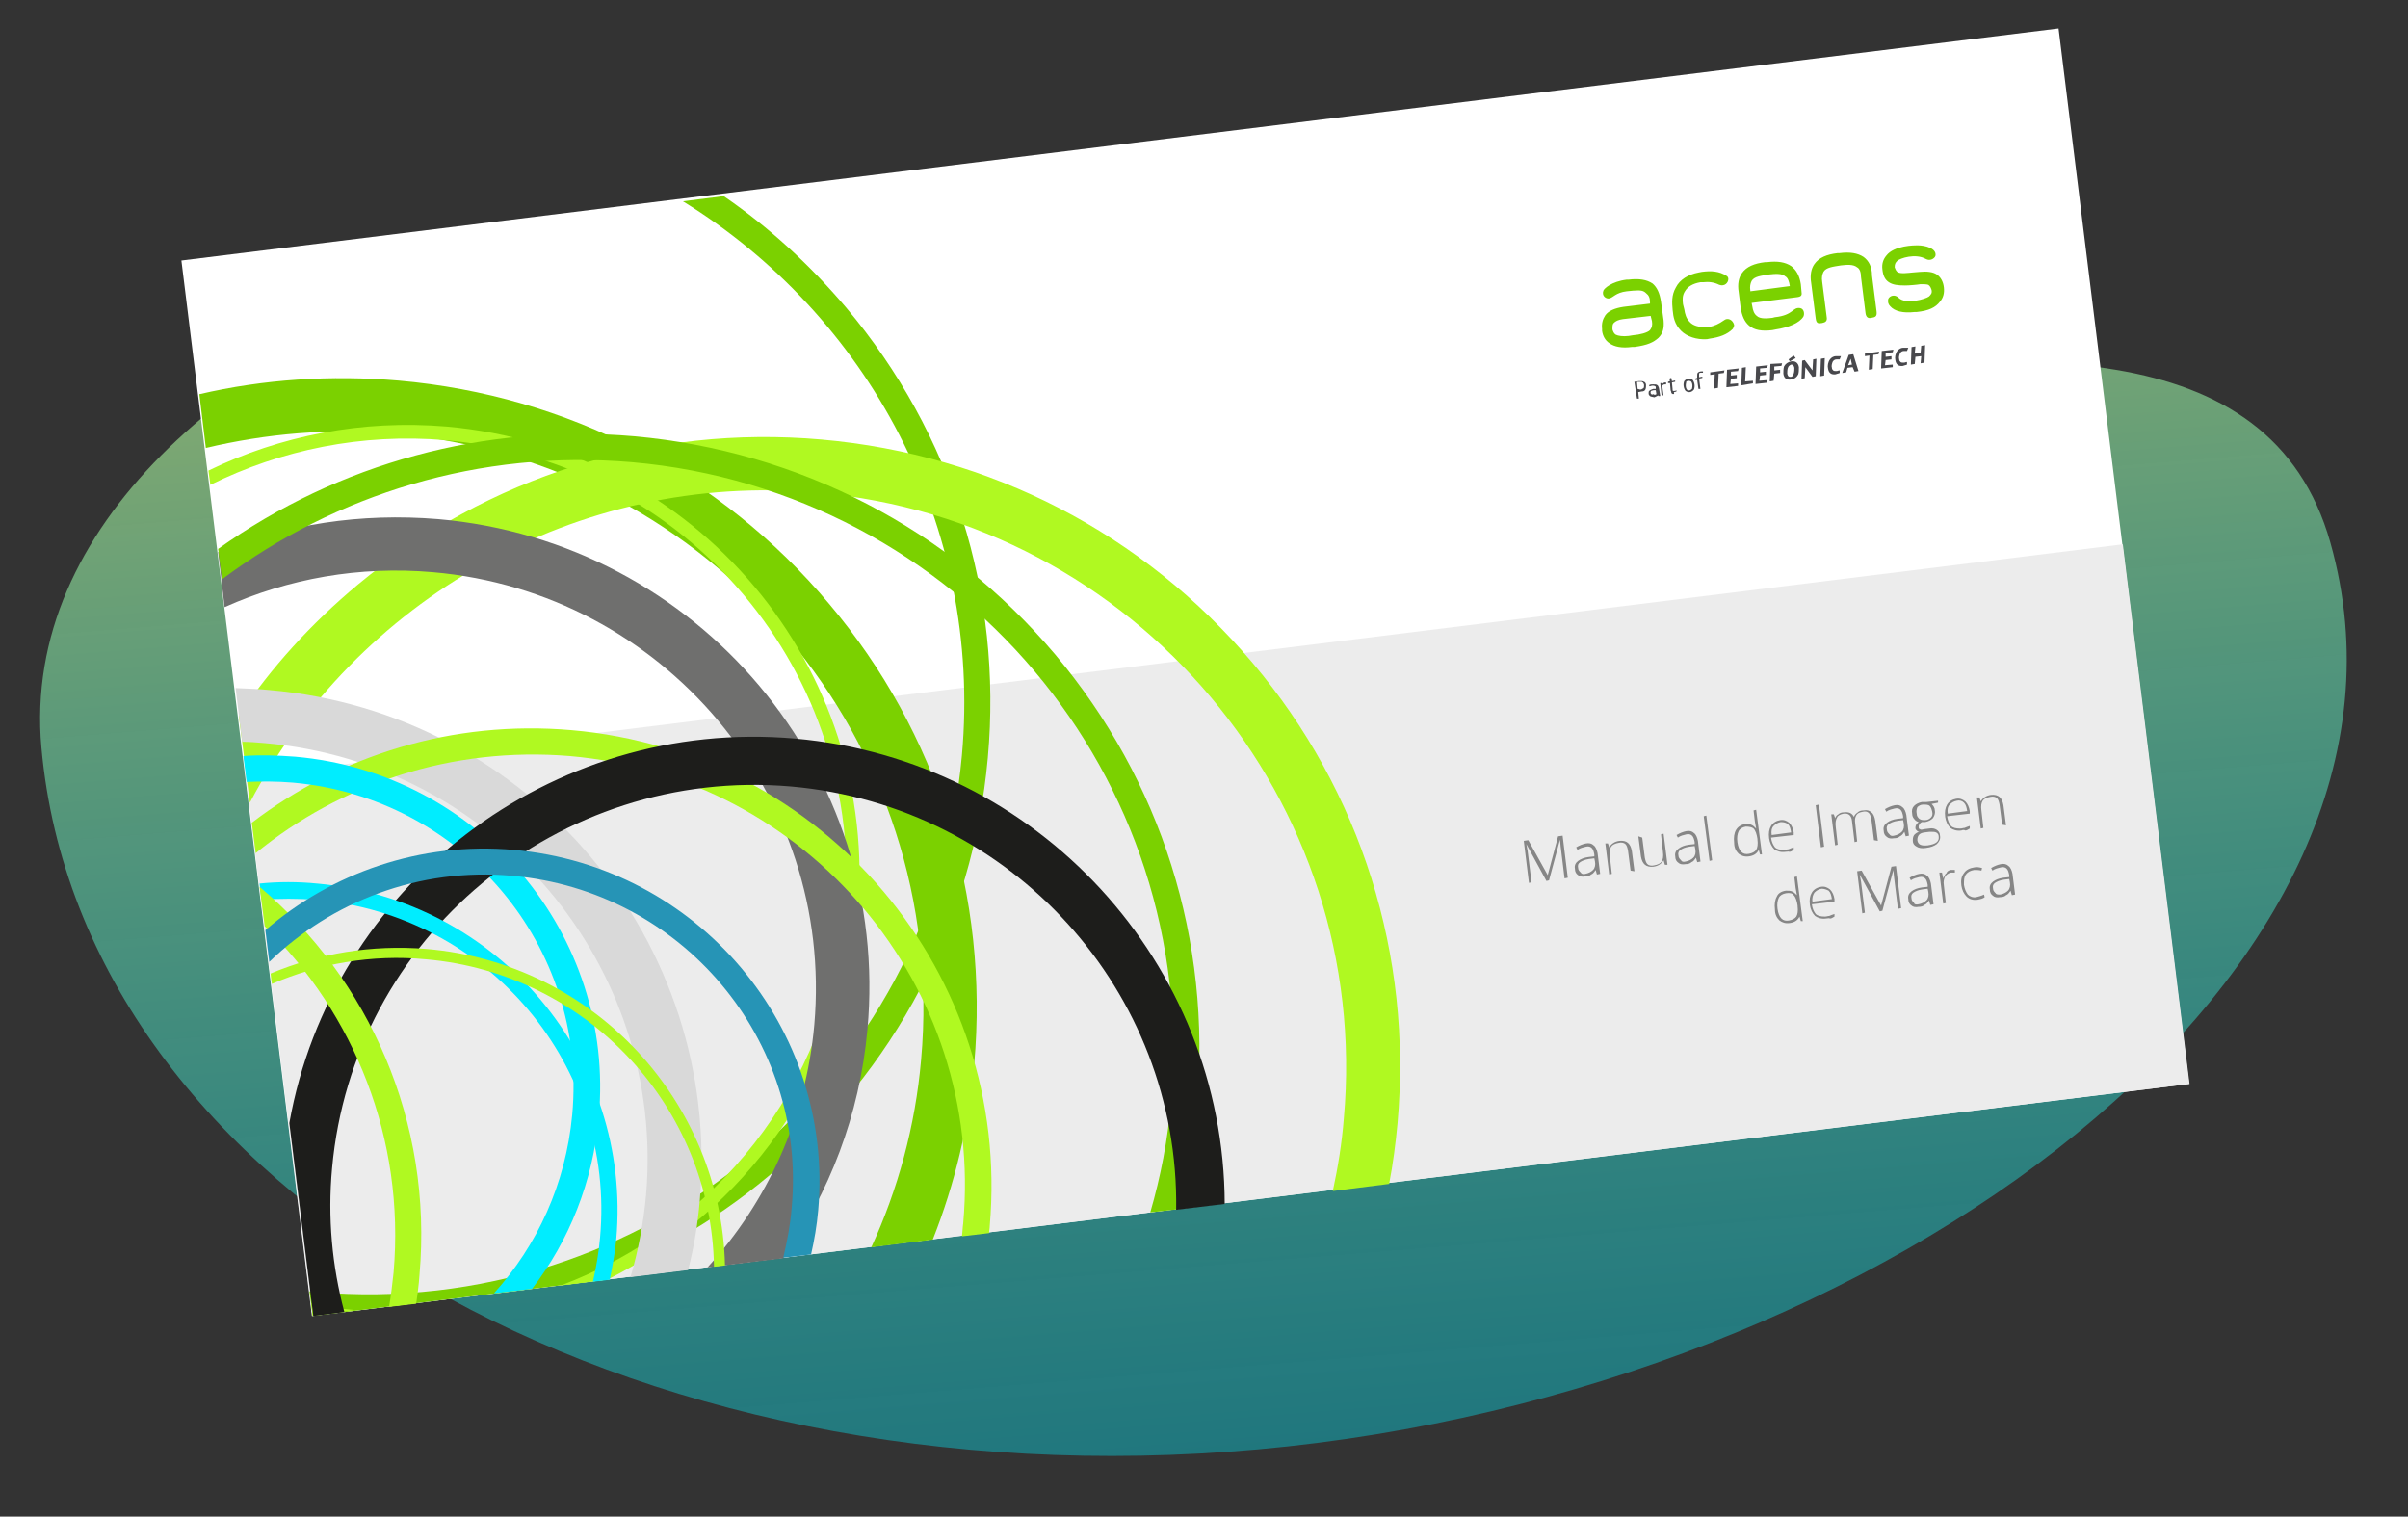
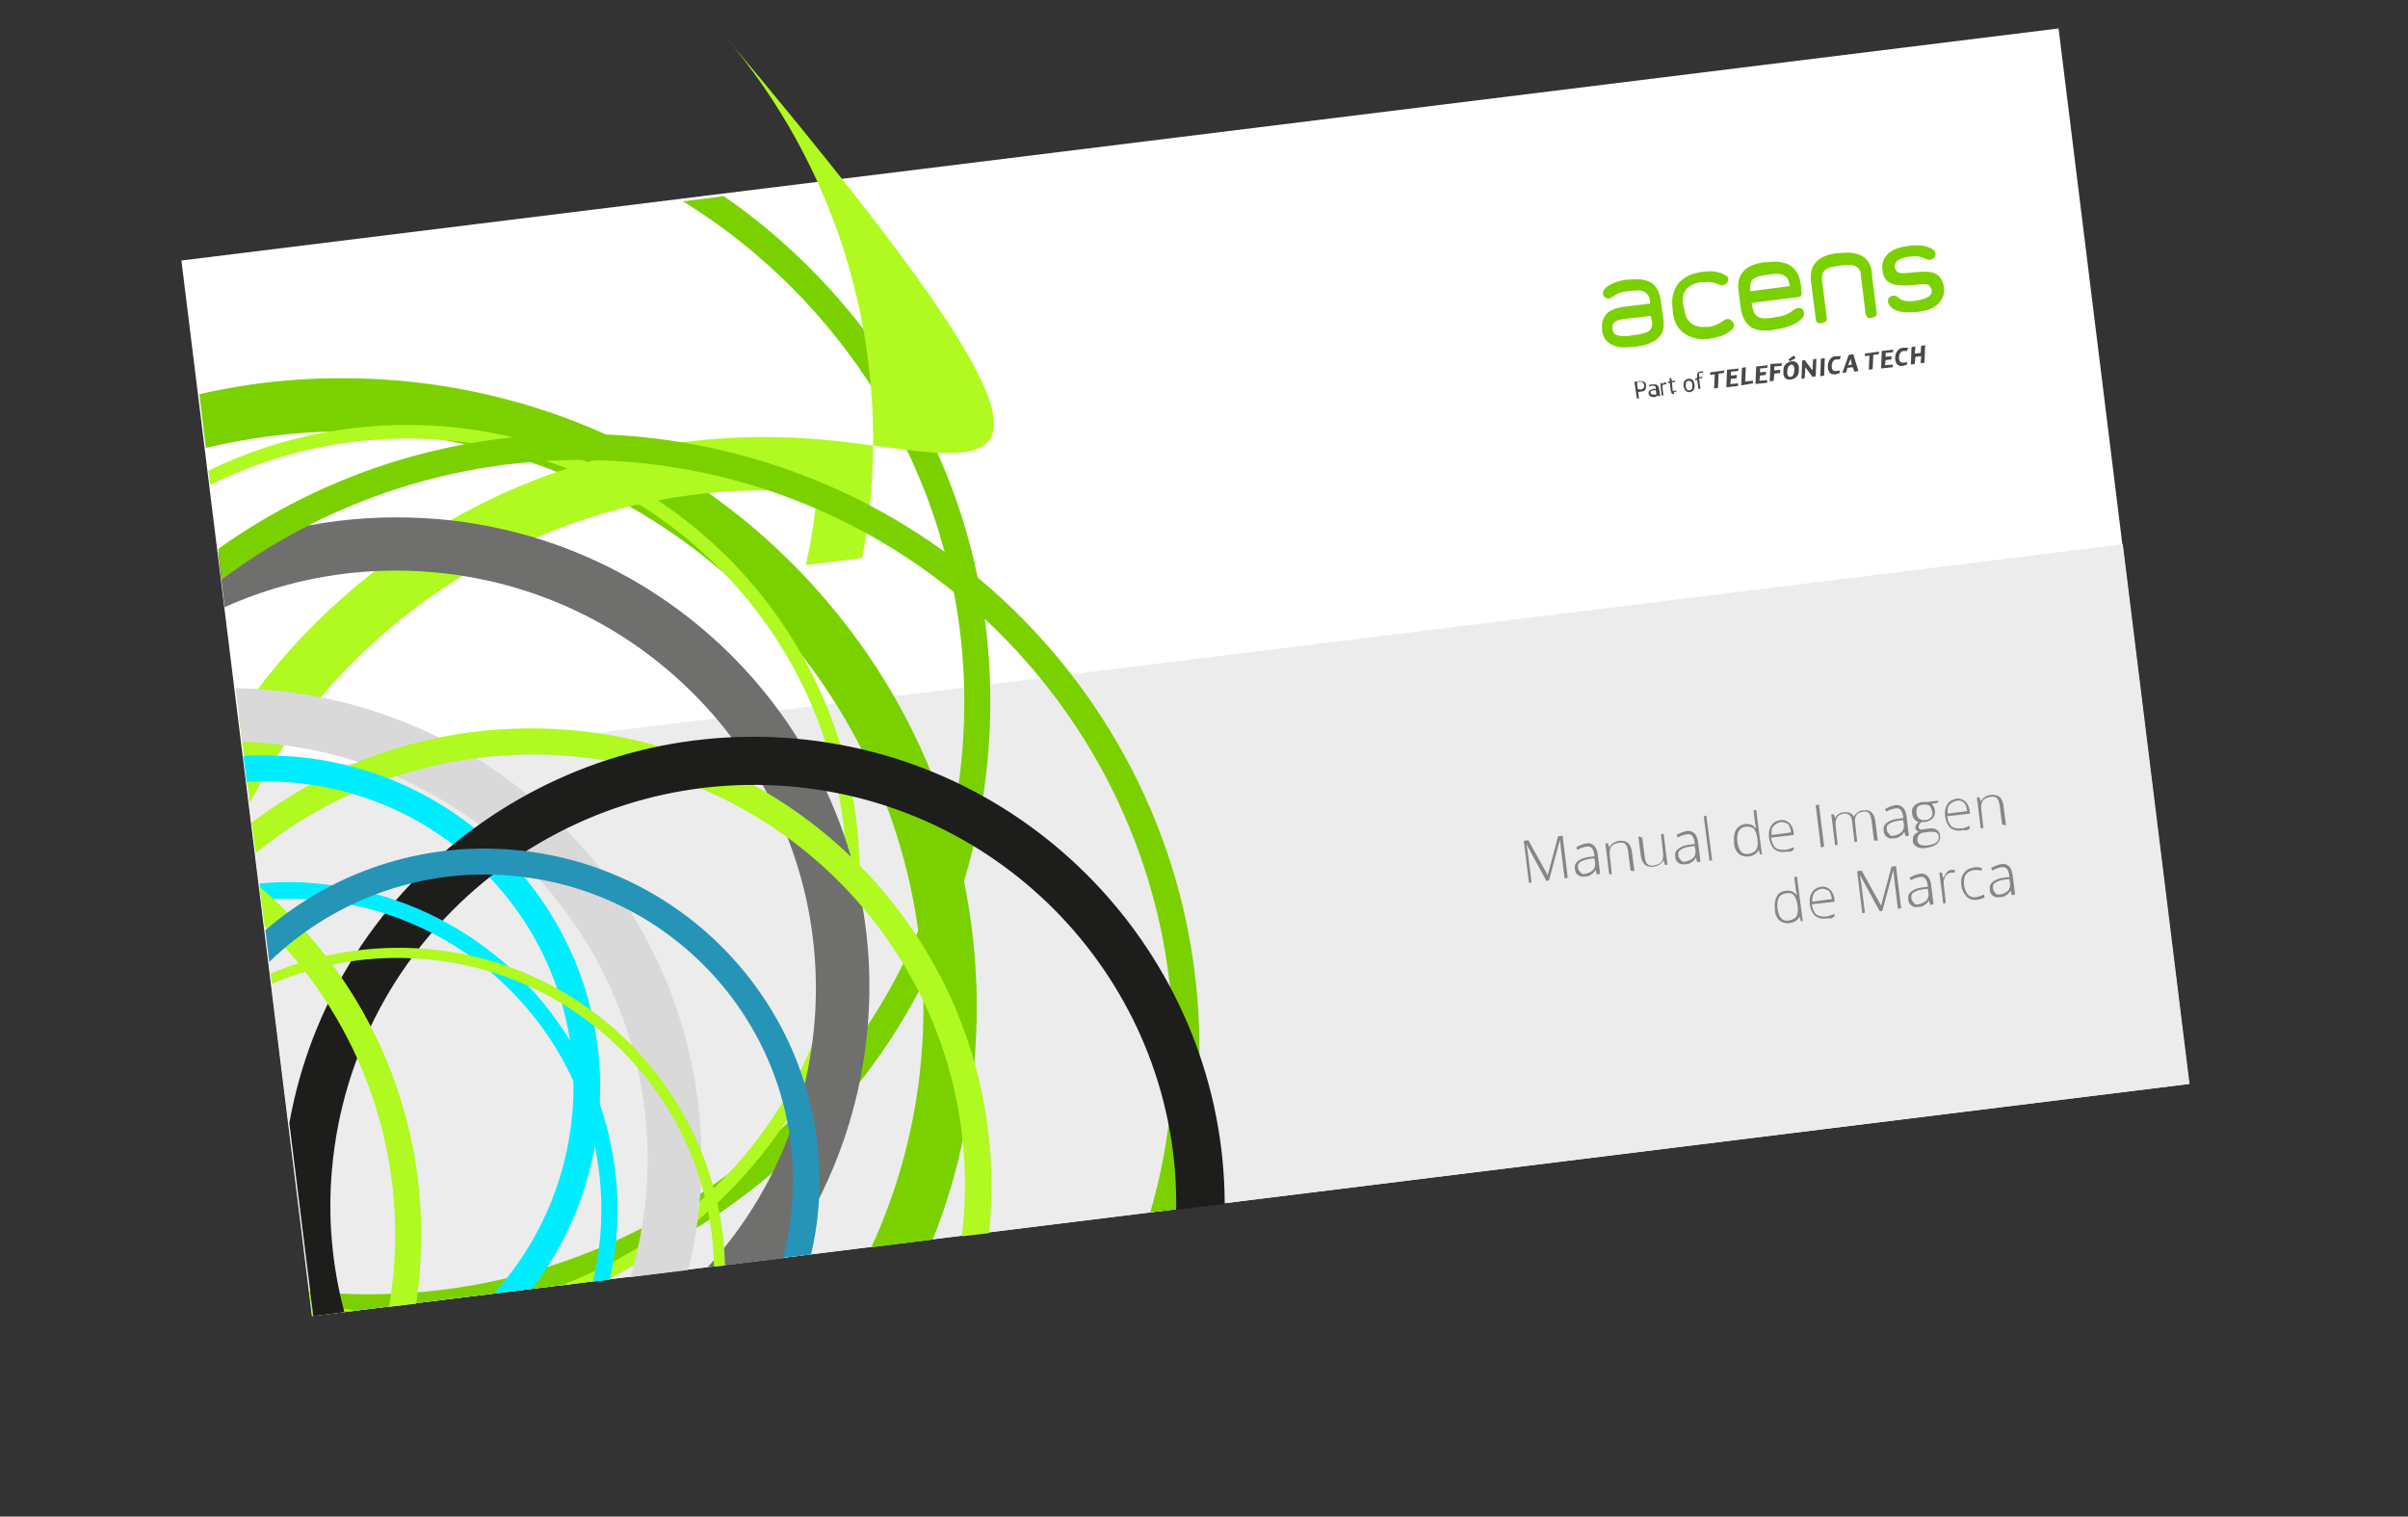
<svg xmlns="http://www.w3.org/2000/svg" viewBox="0 0 372 234.3">
  <rect x="0" y="0" width="372" height="234.3" fill="#333333" stroke="none" />
  <defs />
  <linearGradient id="a" x1="-221.033" x2="-221.033" y1="3.193" y2="4.194" gradientTransform="matrix(354.716 -31.845 17.633 196.41 78524.797 -7638.617)" gradientUnits="userSpaceOnUse">
    <stop offset="0" stop-color="#ceff92" />
    <stop offset="1" stop-color="#00edff" stop-opacity=".6" />
  </linearGradient>
-   <path fill="url(#a)" d="M169.9,51.2C201.5,94.9,341.4,18.1,360,83.8c18.6,65.6-68,131.3-165.6,140.1S12.6,184.1,6.4,115.5 S138.2,7.5,169.9,51.2z" opacity=".61" />
  <path fill="#fff" d="M37 21.7H329.2V186H37z" transform="rotate(-7.048 183.103 103.846)" />
  <path fill="#ececec" d="M42 101.7H334.2V185.7H42z" transform="rotate(-7.048 188.102 143.687)" />
  <path fill="#868686" d="M238.9 136.1l-3.1-5.7 0 0c.1.4.1.7.2 1.1l.6 4.8-.4.1-.8-6.5.7-.1 3 5.4 0 0 1.6-6 .7-.1.8 6.5-.5.1-.6-4.9c0-.3-.1-.7-.1-1.1l0 0-1.7 6.3L238.9 136.1zM246.7 135.1l-.2-.7 0 0c-.2.3-.4.6-.7.7-.2.2-.5.3-.9.3-.5.1-.9 0-1.1-.2-.3-.2-.5-.5-.5-1-.1-.5.1-.9.5-1.2s.9-.5 1.6-.6l.9-.1V132c-.1-.5-.2-.8-.4-1s-.5-.3-.9-.2-.9.2-1.3.5l-.2-.4c.5-.3 1-.5 1.5-.6s.9 0 1.2.3c.3.2.5.7.6 1.2l.4 3.2L246.7 135.1zM244.9 135c.5-.1.9-.3 1.2-.6s.4-.8.3-1.3l-.1-.5-.8.1c-.7.1-1.1.3-1.4.5-.3.2-.4.5-.3.9 0 .3.2.5.4.7C244.3 135 244.6 135.1 244.9 135zM251.9 134.5l-.4-3.1c-.1-.5-.2-.8-.4-1s-.6-.3-1-.2c-.6.1-1 .3-1.2.6s-.3.8-.2 1.5l.3 2.7-.4.1-.6-4.8h.4l.2.6 0 0c.3-.5.8-.9 1.6-1 1.1-.1 1.7.4 1.9 1.6l.4 3.1L251.9 134.5zM253.7 129.4l.4 3.1c.1.5.2.8.4 1s.6.3 1 .2c.6-.1 1-.3 1.2-.6.2-.3.3-.8.2-1.5l-.3-2.7.4-.1.6 4.8h-.4l-.2-.7 0 0c-.3.5-.8.9-1.6 1-1.1.1-1.7-.4-1.9-1.6l-.4-3.1L253.7 129.4zM262.2 133.2l-.2-.7 0 0c-.2.3-.4.6-.7.7-.2.2-.5.3-.9.3-.5.1-.9 0-1.1-.2-.3-.2-.5-.5-.5-1-.1-.5.1-.9.5-1.2s.9-.5 1.6-.6l.9-.1v-.3c-.1-.5-.2-.8-.4-1-.2-.2-.5-.3-.9-.2s-.9.2-1.3.5L259 129c.5-.3 1-.5 1.5-.6s.9 0 1.2.3c.3.2.5.7.6 1.2l.4 3.2L262.2 133.2zM260.4 133.1c.5-.1.9-.3 1.2-.6.3-.3.4-.8.3-1.3l-.1-.5-.8.1c-.7.1-1.1.3-1.4.5s-.4.5-.3.9c0 .3.2.5.4.7C259.8 133.1 260 133.2 260.4 133.1zM264.5 132.9l-.4.1-.9-6.9.4-.1L264.5 132.9zM269.6 127.3c.3 0 .7 0 .9.1.3.1.5.3.8.6l0 0c-.1-.4-.1-.7-.2-1.1l-.2-1.7.4-.1.9 6.9h-.3l-.2-.7 0 0c-.3.6-.8.9-1.5 1s-1.2-.1-1.6-.4c-.4-.4-.7-.9-.7-1.7-.1-.8 0-1.5.3-2C268.5 127.7 269 127.4 269.6 127.3zM269.7 127.7c-.5.1-.9.3-1.1.7s-.3 1-.2 1.7c.2 1.4.8 2 1.8 1.8.5-.1.9-.3 1.1-.6s.3-.9.2-1.6v-.1c-.1-.7-.3-1.3-.6-1.6C270.7 127.8 270.2 127.7 269.7 127.7zM275.8 131.6c-.7.1-1.3-.1-1.7-.4-.4-.4-.7-1-.8-1.7-.1-.8 0-1.4.3-1.9.3-.5.8-.8 1.4-.9s1 .1 1.4.4c.4.4.6.9.7 1.5v.4l-3.5.4c.1.7.3 1.1.6 1.5.3.3.8.4 1.4.4.3 0 .5-.1.7-.1.2-.1.5-.2.8-.3v.4c-.3.2-.5.3-.7.3C276.4 131.5 276.1 131.6 275.8 131.6zM275.1 127c-.5.1-.8.3-1.1.6s-.4.8-.3 1.4l3-.4c-.1-.6-.2-1-.5-1.3C275.9 127.1 275.6 127 275.1 127zM281.3 130.9l-.8-6.5.5-.1.8 6.5L281.3 130.9zM289.5 129.8l-.4-3.2c-.1-.5-.2-.8-.4-1-.2-.2-.5-.3-.9-.2-.5.1-.8.2-1 .5s-.3.7-.2 1.3l.3 2.8-.4.1-.4-3.3c-.1-.8-.5-1.2-1.3-1.1-.5.1-.9.3-1 .6-.2.3-.3.8-.2 1.5l.3 2.7-.4.1-.6-4.8h.4l.2.6 0 0c.1-.3.3-.5.5-.6.2-.2.5-.3.8-.3.8-.1 1.3.1 1.6.7l0 0c.1-.3.3-.5.6-.7.2-.2.5-.3.9-.3.5-.1.9 0 1.2.3.3.2.5.7.6 1.3l.4 3.1L289.5 129.8zM294.4 129.2l-.2-.7 0 0c-.2.3-.4.6-.7.7-.2.2-.5.3-.9.3-.5.1-.9 0-1.1-.2-.3-.2-.5-.5-.5-1-.1-.5.1-.9.5-1.2.4-.3.9-.5 1.6-.6l.9-.1v-.3c-.1-.5-.2-.8-.4-1s-.5-.3-.9-.2c-.4.1-.9.2-1.3.5l-.2-.4c.5-.3 1-.5 1.5-.6s.9 0 1.2.3c.3.2.5.7.6 1.2l.4 3.2L294.4 129.2zM292.6 129.1c.5-.1.9-.3 1.2-.6.3-.3.4-.8.3-1.3l-.1-.5-.8.1c-.7.1-1.1.3-1.4.5s-.4.5-.3.9c0 .3.2.5.4.7C292 129.1 292.3 129.2 292.6 129.1zM299.4 123.7v.3l-1 .2c.3.3.5.6.5 1 .1.5-.1.9-.3 1.2-.3.3-.7.5-1.2.6-.2 0-.4 0-.5 0-.2.1-.3.2-.4.4-.1.1-.1.3-.1.4 0 .2.1.3.2.3.1.1.3.1.6 0l.8-.1c.5-.1.9 0 1.2.2.3.2.5.5.5.9.1.5-.1.9-.5 1.3-.4.3-.9.5-1.7.6-.6.1-1.1 0-1.4-.2-.4-.2-.6-.5-.6-.9 0-.3 0-.6.2-.9.2-.2.4-.4.8-.5-.2 0-.3-.1-.4-.2-.1-.1-.2-.2-.2-.4 0-.3.1-.6.5-.9-.3-.1-.5-.2-.7-.5-.2-.2-.3-.5-.3-.8-.1-.5 0-.9.3-1.2.3-.3.7-.5 1.2-.6.3 0 .6 0 .7 0L299.4 123.7zM296.2 129.8c.1.7.6.9 1.6.8 1.3-.2 1.8-.6 1.7-1.4 0-.3-.2-.5-.4-.6-.2-.1-.5-.1-1-.1l-.8.1C296.5 128.7 296.2 129.1 296.2 129.8zM296.1 125.7c0 .4.2.6.4.8.3.2.6.2.9.2.4 0 .7-.2.9-.4.2-.2.3-.5.2-.9-.1-.4-.2-.7-.4-.9s-.6-.2-1-.2-.7.2-.9.4C296.1 125 296 125.3 296.1 125.7zM303 128.3c-.7.1-1.3-.1-1.7-.4-.4-.4-.7-1-.8-1.7-.1-.8 0-1.4.3-1.9s.8-.8 1.4-.9 1 .1 1.4.4c.4.4.6.9.7 1.5v.4l-3.5.4c.1.7.3 1.1.6 1.5.3.3.8.4 1.4.4.3 0 .5-.1.7-.1.2-.1.5-.2.8-.3v.4c-.3.2-.5.3-.7.3C303.5 128.2 303.2 128.2 303 128.3zM302.3 123.7c-.5.1-.8.3-1.1.6s-.4.8-.3 1.4l3-.4c-.1-.6-.2-1-.5-1.3C303.1 123.7 302.7 123.6 302.3 123.7zM309.3 127.4l-.4-3.1c-.1-.5-.2-.8-.4-1-.2-.2-.6-.3-1-.2-.6.1-1 .3-1.2.6-.2.3-.3.8-.2 1.5l.3 2.7L306 128l-.6-4.8h.4l.2.6 0 0c.3-.5.8-.9 1.6-1 1.1-.1 1.7.4 1.9 1.6l.4 3.1L309.3 127.4zM275.9 137.6c.3 0 .7 0 .9.1.3.1.5.3.8.6l0 0c-.1-.4-.1-.7-.2-1.1l-.2-1.7.4-.1.9 6.9h-.3l-.2-.7 0 0c-.3.6-.8.9-1.5 1s-1.2-.1-1.6-.4c-.4-.4-.7-.9-.7-1.7-.1-.8 0-1.5.3-2C274.7 138 275.2 137.7 275.9 137.6zM275.9 138c-.5.1-.9.3-1.1.7s-.3 1-.2 1.7c.2 1.4.8 2 1.8 1.8.5-.1.9-.3 1.1-.6s.3-.9.2-1.6v-.1c-.1-.7-.3-1.3-.6-1.6C276.9 138 276.5 137.9 275.9 138zM282.1 141.9c-.7.1-1.3-.1-1.7-.4-.4-.4-.7-1-.8-1.7-.1-.8 0-1.4.3-1.9s.8-.8 1.4-.9c.6-.1 1 .1 1.4.4.4.4.6.9.7 1.5v.4l-3.5.4c.1.7.3 1.1.6 1.5.3.3.8.4 1.4.4.3 0 .5-.1.7-.1.2-.1.5-.2.8-.3v.4c-.3.2-.5.3-.7.3C282.6 141.8 282.3 141.9 282.1 141.9zM281.4 137.3c-.5.1-.8.3-1.1.6-.2.3-.4.8-.3 1.4l3-.4c-.1-.6-.2-1-.5-1.3C282.1 137.4 281.8 137.3 281.4 137.3zM290.4 140.8l-3.1-5.7 0 0c.1.4.1.7.2 1.1l.6 4.8-.4.1-.8-6.5.7-.1 3 5.4 0 0 1.6-6 .7-.1.8 6.5-.5.1-.6-4.9c0-.3-.1-.7-.1-1.1l0 0-1.7 6.3L290.4 140.8zM298.2 139.8l-.2-.7 0 0c-.2.3-.4.6-.7.7-.2.2-.5.3-.9.3-.5.1-.9 0-1.1-.2-.3-.2-.5-.5-.5-1-.1-.5.1-.9.5-1.2s.9-.5 1.6-.6l.9-.1v-.3c-.1-.5-.2-.8-.4-1-.2-.2-.5-.3-.9-.2s-.9.2-1.3.5l-.2-.4c.5-.3 1-.5 1.5-.6s.9 0 1.2.3c.3.2.5.7.6 1.2l.4 3.2L298.2 139.8zM296.4 139.7c.5-.1.9-.3 1.2-.6.3-.3.4-.8.3-1.3l-.1-.5-.8.1c-.7.1-1.1.3-1.4.5s-.4.5-.3.9c0 .3.2.5.4.7C295.7 139.7 296 139.8 296.4 139.7zM301.3 134.4c.2 0 .4 0 .7 0v.4c-.2 0-.4 0-.6 0-.4.1-.7.3-.9.6-.2.4-.3.8-.2 1.4l.3 2.7-.4.1-.6-4.8h.4l.2.9 0 0c.2-.4.3-.7.5-.8C300.8 134.6 301 134.5 301.3 134.4zM305.5 139c-.7.1-1.3-.1-1.7-.5s-.7-1-.8-1.7c-.1-.8 0-1.4.4-1.9.3-.5.9-.8 1.6-.9.4-.1.8 0 1.2.1l-.1.4c-.4-.1-.8-.1-1.1-.1-.6.1-1 .3-1.3.7s-.3.9-.3 1.6c.1.6.3 1.1.6 1.5.3.3.8.5 1.3.4.4-.1.8-.2 1.2-.4l.1.4C306.4 138.8 306 138.9 305.5 139zM310.8 138.3l-.2-.7 0 0c-.2.3-.4.6-.7.7-.2.2-.5.3-.9.3-.5.1-.9 0-1.1-.2-.3-.2-.5-.5-.5-1-.1-.5.1-.9.5-1.2s.9-.5 1.6-.6l.9-.1v-.3c-.1-.5-.2-.8-.4-1-.2-.2-.5-.3-.9-.2s-.9.2-1.3.5l-.2-.4c.5-.3 1-.5 1.5-.6s.9 0 1.2.3c.3.2.5.7.6 1.2l.4 3.2L310.8 138.3zM309 138.2c.5-.1.9-.3 1.2-.6.3-.3.4-.8.3-1.3l-.1-.5-.8.1c-.7.1-1.1.3-1.4.5s-.4.5-.3.9c0 .3.2.5.4.7C308.4 138.2 308.7 138.2 309 138.2z" />
  <g fill="#7bd100">
    <path d="M251.6 43.2h-.3c-2.4.3-3.5 1.4-3.6 1.7-.3.8.4 1.3.9 1.2.6-.1 1-.9 2.7-1.1l1-.1c1.2-.1 1.6 0 2 .4.4.3.6.7.6 1.4v.2l-4.1.5c-1.3.2-2.3.6-2.8 1.3-.4.6-.6 1.3-.5 2.1v.3c.1.8.5 1.5 1.1 1.9.8.6 2 .8 3.5.6h.4c2.1-.3 2.9-.7 3.7-1.4.7-.7.9-1.5.8-2.7l-.4-2.9c-.2-1.3-.6-2.2-1.3-2.8C254.4 43.2 253.2 43 251.6 43.2zM255.2 49.6c.1.6 0 1-.3 1.4-.4.4-1.5.7-2.7.8l-.6.1c-.9.1-1.6 0-2-.2-.3-.2-.4-.5-.5-.8v-.2c0-.3 0-.6.2-.8.3-.3.7-.5 1.4-.6l4.3-.5L255.2 49.6zM266.3 49.5c-.7.5-1.5.9-2.3 1h-.4c-1.1.1-2.1-.2-2.6-.8-.5-.5-.7-1.2-.8-1.9L260 47c-.1-.7-.1-1.4.3-2 .4-.7 1.2-1.2 2.4-1.4h.4c.9-.1 1.7 0 2.5.4.8.3 1.4-.3 1.4-.9 0-.2-.1-.4-.3-.5-1.1-.7-2.3-.8-3.8-.6l-.5.1c-1.6.3-2.9 1.1-3.5 2.3-.7 1.2-.6 2.4-.5 3.5l0 0c.1 1.1.3 2.2 1.3 3.2.9.9 2.4 1.4 4 1.3l.5-.1c1.4-.2 2.6-.6 3.5-1.5.1-.2.2-.4.2-.6C267.7 49.4 266.9 49 266.3 49.5zM276.7 41.1c-.9-.6-2.1-.8-3.7-.6h-.3c-1.7.2-2.9.7-3.6 1.7-.5.7-.7 1.7-.5 2.9l.3 2.4c.2 1.3.6 2.2 1.3 2.8.8.7 2 .9 3.6.7l.5-.1c2-.3 3.7-1 4.3-2 .2-.4.1-1.2-.5-1.3-1.2-.2-1 1.1-3.9 1.4l-.4.1c-.8.1-1.9.2-2.4-.3-.4-.3-.6-.8-.7-1.5l-.1-.5 7.1-.9c.6-.1.7-.3.6-.9l-.1-1.1C278 42.6 277.5 41.7 276.7 41.1zM276.5 44.2l-6.1.8v-.1c-.1-.6 0-1.1.2-1.5.4-.7 1.5-.8 2.7-1 .9-.1 2-.2 2.5.3C276.2 42.9 276.4 43.5 276.5 44.2L276.5 44.2zM299.2 42.4c-.6-.4-1.5-.5-2.6-.4l-1.2.1c0 0-.9.1-1.2.1-.5 0-.8 0-1.1-.2-.2-.2-.3-.4-.4-.7 0-.5.1-.7.4-1 .4-.4 2.8-1.2 4.4-.3.7.4 1.4-.1 1.5-.5.2-1.1-1.5-1.6-2.8-1.6-.4 0-3.6 0-4.8 1.6-.5.6-.7 1.3-.6 2.1.1 1 .4 1.6 1 2s1.4.5 2.5.5c.6 0 1.8-.1 2.4-.2.5 0 .9 0 1.2.1.3.2.4.5.5.8.1.5-.1.7-.4 1-.5.4-3.6 1.3-4.7.2-.6-.6-1.4-.3-1.6.2-.1.4 0 .8.3 1.1.7.8 2 1.1 3.8.9h.3c1.9-.2 2.9-.7 3.6-1.6.5-.6.7-1.3.6-2.2C300.2 43.5 299.8 42.8 299.2 42.4zM287.9 39.7c-.9-.6-2.1-.8-3.7-.6h-.3c-1.7.2-2.9.7-3.6 1.7-.5.7-.7 1.7-.5 2.9l.7 5.5c.1.8.4.8 1 .7.5-.1.8-.3.7-.9l-.6-4.7-.1-.8c-.1-.6 0-1.1.2-1.5.4-.7 1.5-.8 2.7-1 .9-.1 1.9-.2 2.5.3.4.2.6.8.6 1.5l.7 5.6c.1.7.5.8.9.7.6-.1.9-.2.8-1l-.7-5.5C289.2 41.2 288.7 40.3 287.9 39.7z" />
  </g>
  <g fill="#48484c">
    <path d="M218-75.4l.7-.1c.2 0 .3 0 .5 0 .1 0 .2.1.3.1.2.1.3.3.3.5s0 .5-.1.7-.3.3-.6.3l-.5.1.1 1h-.3L218-75.4zM218.9-74.2c.1 0 .2 0 .3-.1.1 0 .1-.1.2-.1.1-.1.1-.3.1-.5 0-.1-.1-.3-.2-.4-.1 0-.1-.1-.2-.1-.1 0-.2 0-.3 0h-.4l.1 1.1L218.9-74.2zM220.4-73.2c-.1-.1-.2-.2-.2-.4 0-.2 0-.3.1-.4s.3-.2.6-.3h.4v-.1c0-.1 0-.1 0-.2 0 0 0-.1-.1-.1-.1-.1-.3-.1-.4-.1-.2 0-.3.1-.5.1v-.2c.2-.1.4-.1.6-.1.3 0 .5 0 .6.1.1 0 .1.1.2.2 0 .1.1.2.1.3l.2 1.2h-.3v-.1c-.2.1-.4.2-.6.3C220.7-73.1 220.5-73.1 220.4-73.2zM221.2-73.4c.1 0 .2-.1.2-.1l-.1-.6H221c-.1 0-.3.1-.4.1-.1.1-.1.2-.1.3 0 .1.1.2.1.2.1.1.2.1.3 0C221-73.4 221.1-73.4 221.2-73.4L221.2-73.4zM222-75.2h.3v.2c.1-.2.3-.3.5-.3h.1v.3c-.1 0-.1 0-.2 0-.2 0-.3.1-.4.2l.2 1.5h-.3L222-75.2zM224-73.5c-.1 0-.1 0-.2-.1-.1 0-.1-.1-.1-.2s-.1-.2-.1-.3l-.1-1.1h-.3v-.2l.3-.1-.1-.4c.1 0 .2-.1.3-.1l.1.5.5-.1v.2l-.5.1.1 1c0 .1 0 .1 0 .2 0 0 0 .1.1.1s.2.1.2 0c.1 0 .2 0 .3-.1v.2c-.1 0-.2.1-.4.1C224.2-73.5 224.1-73.5 224-73.5zM225.9-74c-.3-.4-.4-1-.2-1.5.3-.4.9-.5 1.3-.2.3.4.4 1 .2 1.5C226.8-73.7 226.3-73.7 225.9-74L225.9-74zM226.9-74.3c.1-.4.1-.8-.1-1.1-.2-.2-.6-.2-.8 0 0 0 0 0 0 .1-.1.4-.1.8.1 1.1C226.3-74 226.6-74 226.9-74.3 226.8-74.2 226.9-74.3 226.9-74.3zM227.7-75.7h-.3v-.2l.3-.1v-.3c0-.2 0-.4.1-.5s.3-.2.5-.2c.1 0 .2 0 .3 0v.2c-.1 0-.2 0-.3 0s-.2 0-.3.1v.1c0 .1 0 .1 0 .2v.3l.5-.1v.2l-.5.1.2 1.6h-.3L227.7-75.7z" transform="translate(34.487 134.382)" />
    <g>
      <path d="M128.5-69v-.4l2.2-.3-.1.4-.8.1-.1 2.2-.6.1.1-2.2L128.5-69zM131.6-67.6l1.2-.1v.4l-1.8.2.1-2.7 1.8-.2-.1.4-1.1.1v.6l.9-.1v.5l-.9.1L131.6-67.6zM133.3-67.4l.1-2.7.6-.1-.1 2.2 1.2-.1v.4L133.3-67.4zM136.1-68.1l1.2-.1v.4l-1.8.2.1-2.7 1.8-.2-.1.4-1.1.1v.6l.9-.1v.5l-.9.1L136.1-68.1zM139.6-70.8l-.1.4-1.1.1v.6l.9-.1v.5l-.9.1-.1 1.1-.6.1.1-2.7L139.6-70.8zM139.8-69.2c0-.4 0-.7.1-1.1.2-.4.6-.7 1.1-.8.6-.1 1.1.2 1.2.9 0 .4 0 .8-.1 1.1-.2.4-.5.7-1.1.8C140.4-68.2 139.9-68.4 139.8-69.2zM140.5-70.1c-.1.3-.1.6-.1.9.1.4.2.5.5.5s.4-.2.5-.5.1-.6.1-.9c-.1-.4-.2-.5-.5-.5C140.8-70.5 140.6-70.4 140.5-70.1L140.5-70.1zM140.6-71.4l.8-.6.3.4-.9.5L140.6-71.4zM142.7-71.2l.4-.1 1.2 1.6.1-1.7.5-.1-.1 2.7-.5.1-1.1-1.5-.1 1.7-.5.1L142.7-71.2zM145.6-71.5l.6-.1-.1 2.7-.6.1L145.6-71.5zM148.5-71.4c-.2 0-.4 0-.5 0-.3 0-.5.2-.6.4-.1.3-.2.6-.1.9 0 .2.1.3.2.4.1.1.3.1.5.1s.3-.1.5-.1v.4c-.2.1-.4.1-.6.2-.7.1-1.1-.2-1.2-.9-.1-.4 0-1 .3-1.4.2-.3.6-.5.9-.5.3 0 .5 0 .8 0L148.5-71.4zM150.5-70.2l-.8.1-.2.7-.6.1 1-2.8.7-.1.8 2.6-.6.1L150.5-70.2zM149.8-70.5l.6-.1-.2-.9 0 0L149.8-70.5zM152.4-71.9v-.4l2.2-.3-.1.4-.8.1-.1 2.2-.6.1.1-2.2L152.4-71.9zM155.5-70.5l1.2-.1v.4l-1.8.2.1-2.7 1.8-.2-.1.4-1.1.1v.6l.9-.1v.5l-.9.1L155.5-70.5zM158.9-72.7c-.2 0-.4 0-.5 0-.3 0-.5.2-.6.4-.1.3-.2.6-.1.9 0 .2.1.3.2.4.1.1.3.1.5.1s.3-.1.5-.1v.4c-.2.1-.4.1-.6.2-.7.1-1.1-.2-1.2-.9-.1-.4 0-1 .3-1.4.2-.3.6-.5.9-.5.3 0 .5 0 .8 0L158.9-72.7zM161-72.4l.1-1.1.6-.1-.1 2.7-.6.1.1-1.1-.9.1-.1 1.1-.6.1.1-2.7.6-.1-.1 1.1L161-72.4z" transform="translate(135.702 126.925)" />
    </g>
  </g>
  <path fill="#7BD100" d="M148.6,116.7c-4.5,50.1-49.2,87.3-99.7,82.9c-0.4,0-0.7-0.1-1.1-0.1l0.5,3.8l42.1-5.2 c10.1-3.8,19.7-9.2,28.2-16.3c19.7-16.4,31.7-39.3,34-64.7c2.3-25.4-5.5-50.1-21.9-69.6c-5.6-6.6-11.9-12.4-18.9-17.2l-6.3,0.8 C134,48.7,151.8,81.2,148.6,116.7z" />
  <path fill="#7BD100" d="M61.6,58.8c-10.5-0.9-20.9-0.2-30.8,2.1l1,8.3c9.3-2.2,19.1-3.1,29.1-2.2c49.3,4.3,85.8,47.7,81.4,96.7 c-0.9,10.3-3.6,20.1-7.7,29l9.5-1.2c3.4-8.6,5.6-17.7,6.4-27.1c2.3-25.9-5.6-51.2-22.4-71.1C111.3,73.3,87.7,61.1,61.6,58.8z" />
  <path fill="#b0f921" d="M69 65.9c-13.1-1.1-25.7 1.4-36.8 6.8l.3 2.2c10.9-5.4 23.4-8 36.3-6.9 37.4 3.3 65 36.1 61.7 73.3-2.4 26.7-20.2 48.4-43.9 57.3l7.2-.9c21.1-10.5 36.5-31.3 38.7-56.3C136 103.1 107.5 69.3 69 65.9zM48.1 201.3l.2 1.9 6.6-.8C52.6 202.2 50.3 201.8 48.1 201.3z" />
-   <path fill="#b0f921" d="M126.9,67.9c-26.1-2.3-51.5,5.7-71.6,22.4c-7.2,6-13.4,12.8-18.4,20.3l1.7,13.4c16.3-31.1,50.4-51.2,87.6-47.9 c49.3,4.3,85.8,47.7,81.4,96.7c-0.3,3.8-0.9,7.5-1.7,11.2l8.7-1.1c0.6-3.1,1-6.2,1.3-9.4c2.3-25.9-5.6-51.2-22.4-71.1 C176.6,82.4,153,70.2,126.9,67.9z" />
+   <path fill="#b0f921" d="M126.9,67.9c-26.1-2.3-51.5,5.7-71.6,22.4c-7.2,6-13.4,12.8-18.4,20.3l1.7,13.4c16.3-31.1,50.4-51.2,87.6-47.9 c-0.3,3.8-0.9,7.5-1.7,11.2l8.7-1.1c0.6-3.1,1-6.2,1.3-9.4c2.3-25.9-5.6-51.2-22.4-71.1 C176.6,82.4,153,70.2,126.9,67.9z" />
  <path fill="#6f6f6e" d="M67.7,80.2c-12-1-23.5,0.8-34,5.1l1,8.5c9.8-4.4,20.8-6.4,32.2-5.4c35.6,3.1,62,34.5,58.9,69.9 c-1.3,14.5-7.3,27.4-16.5,37.5l11.7-1.4c7.1-10.1,11.8-22.1,13-35.3C137.7,119.1,107.9,83.7,67.7,80.2z" />
  <path fill="#7BD100" d="M98,67.4c-23.1-2-45.6,4.1-64.3,17.4l0.6,4.7c17.5-13.1,39.8-20.1,63.3-18.1c50.4,4.4,87.8,48.8,83.3,98.9 c-0.5,5.8-1.6,11.5-3.2,17l4.4-0.5c1.4-5.2,2.3-10.6,2.8-16.1c2.3-25.4-5.5-50.1-21.9-69.6C146.6,81.7,123.5,69.7,98,67.4z" />
  <path fill="#d9d9d9" d="M41.6,106.6c-1.8-0.2-3.5-0.2-5.2-0.3l1,8.3c1.2,0,2.3,0.1,3.5,0.2c35.6,3.1,62,34.5,58.9,69.9 c-0.4,4.3-1.2,8.5-2.4,12.6l8.9-1.1c0.9-3.5,1.5-7.1,1.8-10.7C111.6,145.5,81.8,110.1,41.6,106.6z" />
  <path fill="#b0f921" d="M88.3,112.8c-18.4-1.6-35.8,3.9-49.4,14.3l0.6,4.7c13.1-10.7,30.3-16.5,48.5-15c36.8,3.2,64.1,35.6,60.8,72.2 c-0.1,0.7-0.1,1.3-0.2,2l4.2-0.5c0-0.4,0.1-0.7,0.1-1.1C156.3,150.5,127.4,116.2,88.3,112.8z" />
  <path fill="#00edff" d="M45.6,116.9c-2.7-0.2-5.3-0.3-8-0.1l0.5,4c2.3-0.1,4.7-0.1,7.1,0.1c26.2,2.3,45.6,25.3,43.2,51.3 c-1,10.7-5.4,20.2-12.1,27.6l5.9-0.7c5.7-7.4,9.4-16.5,10.3-26.5C95.1,144.4,74,119.4,45.6,116.9z" />
  <path fill="#1d1d1b" d="M122.8,114.1c-37.8-3.3-71.6,22.9-78.1,59.4l3.7,29.8l4.8-0.6c-1.9-7.1-2.6-14.6-1.9-22.2 c3.2-35.7,35-62.1,70.9-59c34.2,3,60,31.8,59.5,65.4l7.5-0.9C189.1,149,160.5,117.4,122.8,114.1z" />
  <path fill="#00edff" d="M49,136.5c-3-0.3-6-0.3-8.9,0l0.3,2.5c2.8-0.2,5.6-0.2,8.4,0c26.6,2.3,46.3,25.7,43.9,52.2 c-0.2,2.3-0.6,4.6-1.1,6.8l2.6-0.3c0.4-2,0.8-4.1,1-6.2C97.7,163.6,77,139,49,136.5z" />
  <path fill="#b0f921" d="M40.9,143.1c13.8,13.5,21.7,32.8,19.9,53.5c-0.2,1.8-0.4,3.6-0.7,5.3l4.2-0.5c0.2-1.5,0.4-2.9,0.5-4.4 c2.1-23.7-7.8-45.7-24.7-60L40.9,143.1z" />
  <path fill="#2694b6" d="M79.4,131.3c-14.5-1.3-28.2,3.6-38.4,12.4l0.6,4.9c9.6-9.3,23.1-14.6,37.5-13.3c26.2,2.3,45.6,25.3,43.2,51.3 c-0.2,2.6-0.7,5.2-1.3,7.7l4.3-0.5c0.5-2.2,0.9-4.5,1.1-6.8C128.9,158.8,107.8,133.8,79.4,131.3z" />
  <path fill="#b0f921" d="M65.9,146.6c-8.5-0.7-16.7,0.7-24.1,3.8L42,152c7.2-3.1,15.4-4.6,23.8-3.8c25.1,2.2,44.1,23,44.5,47.5l1.7-0.2 C111.4,170.2,91.8,148.8,65.9,146.6z" />
</svg>